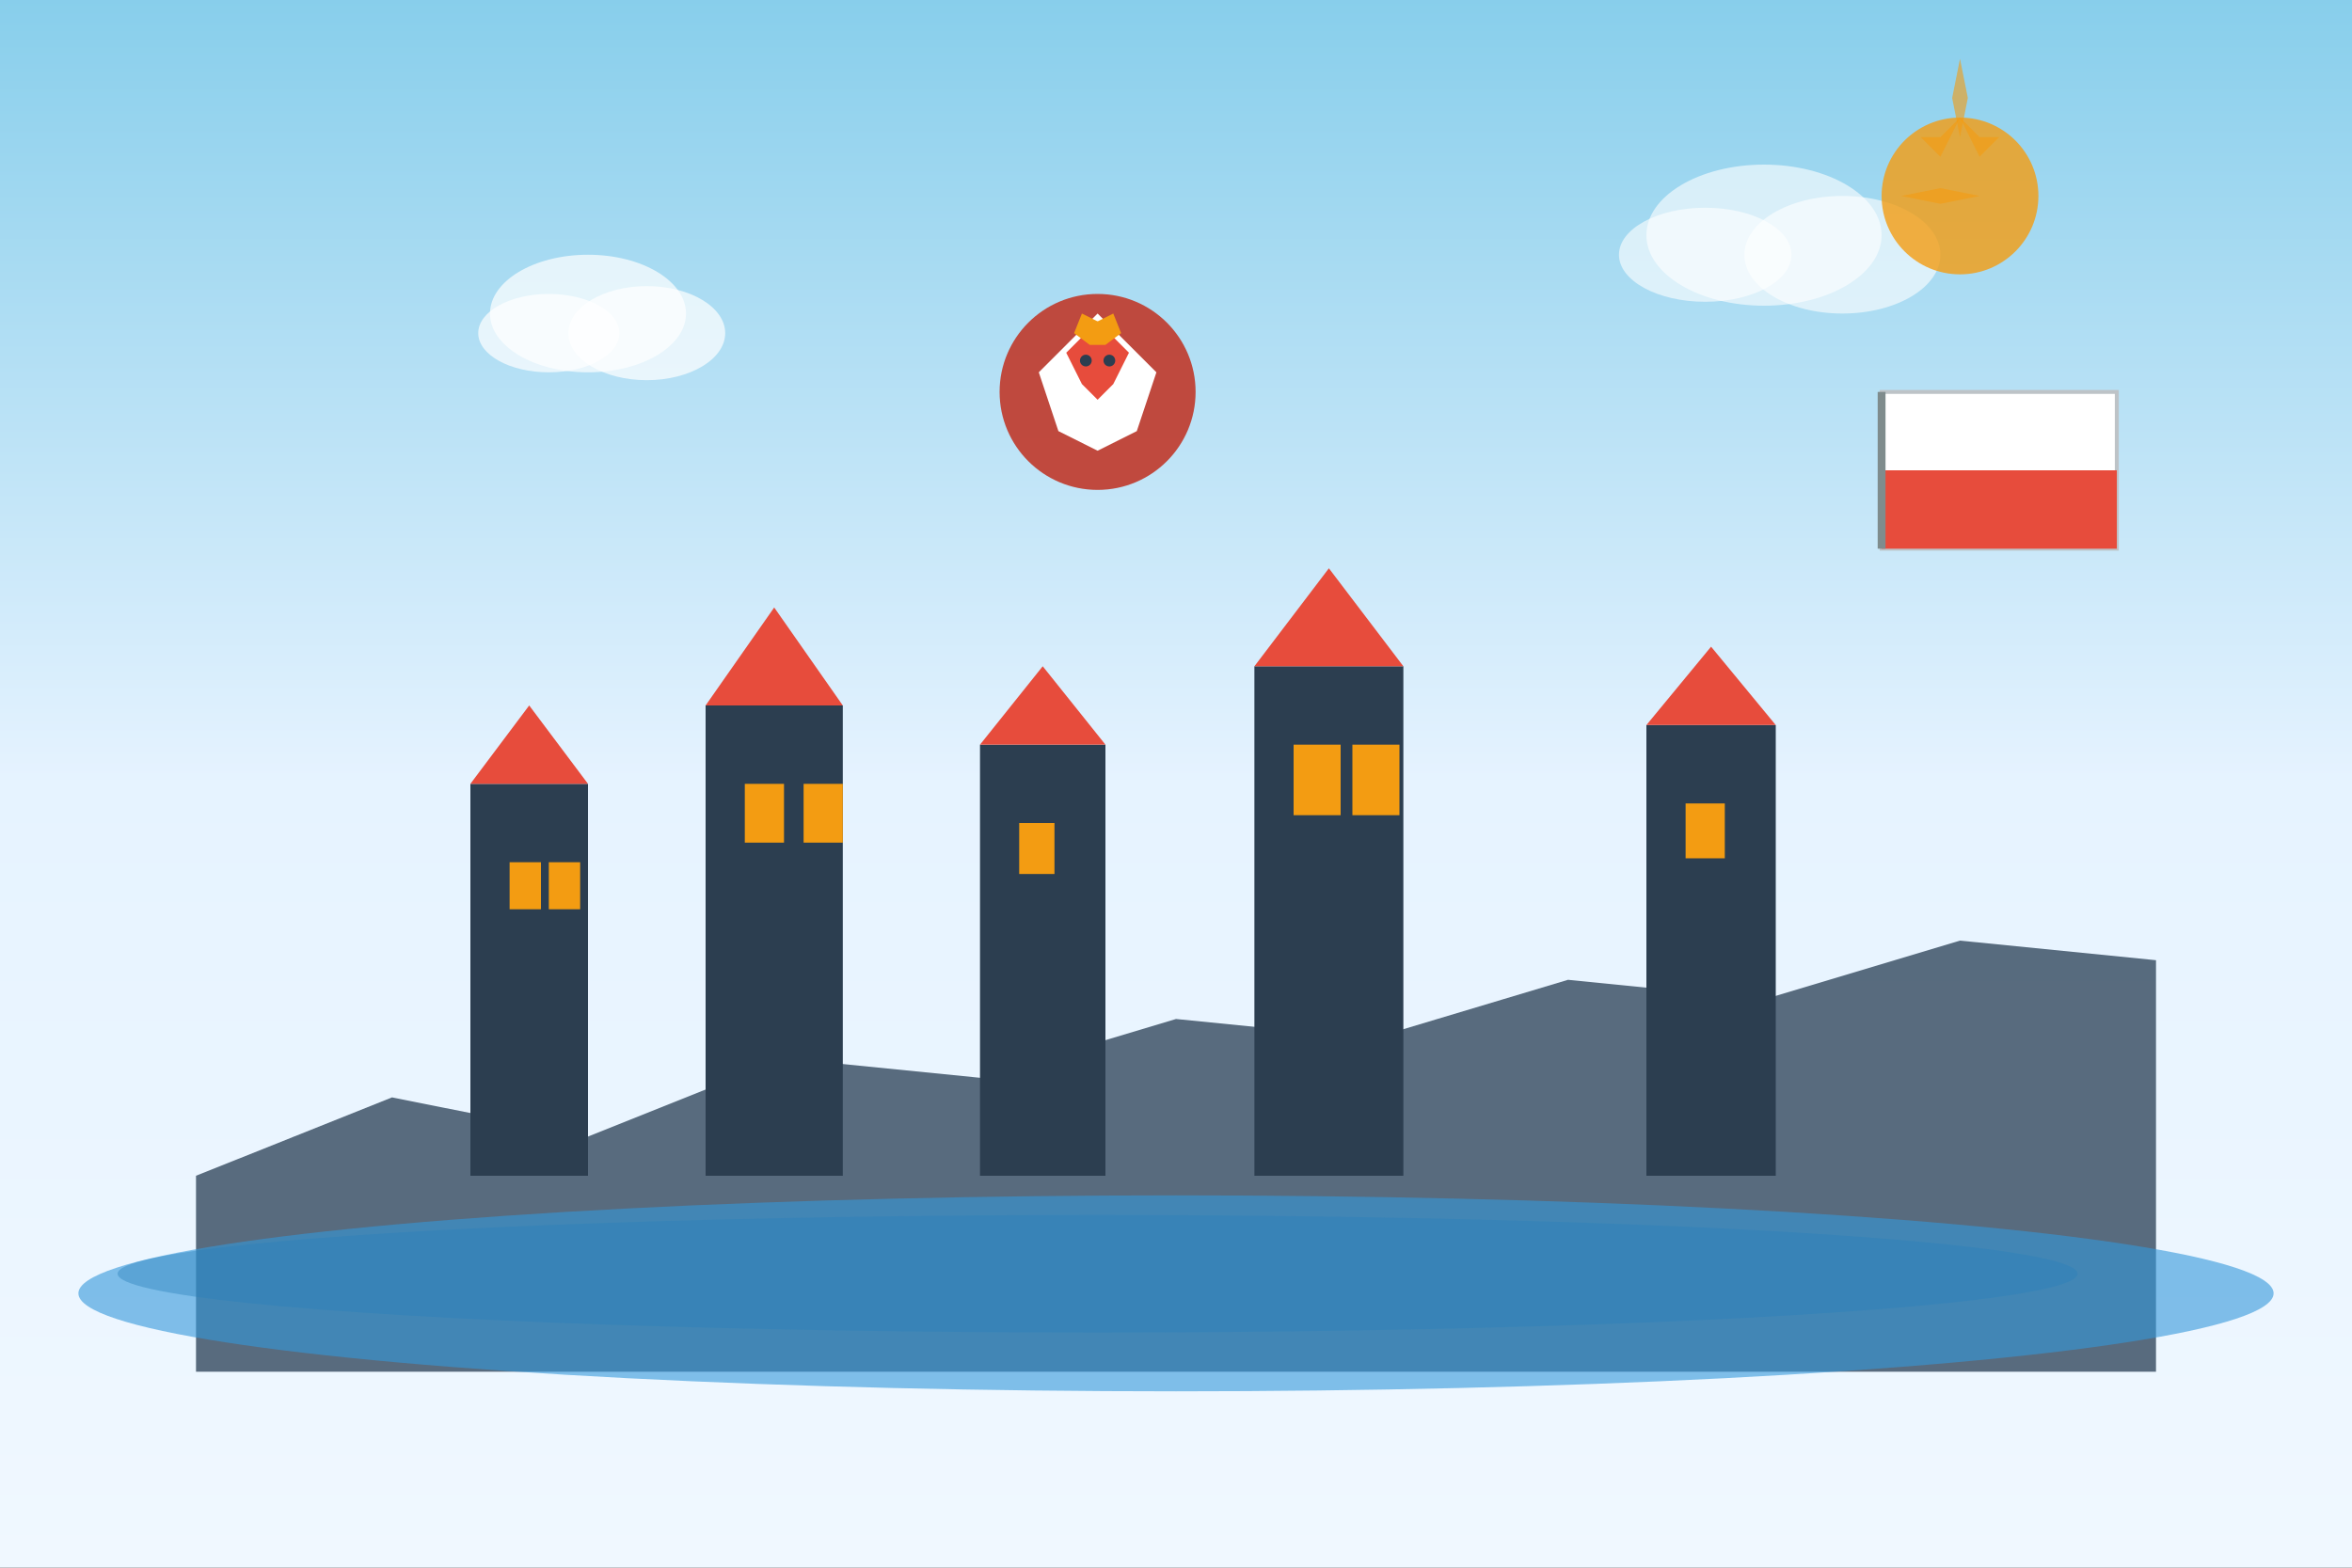
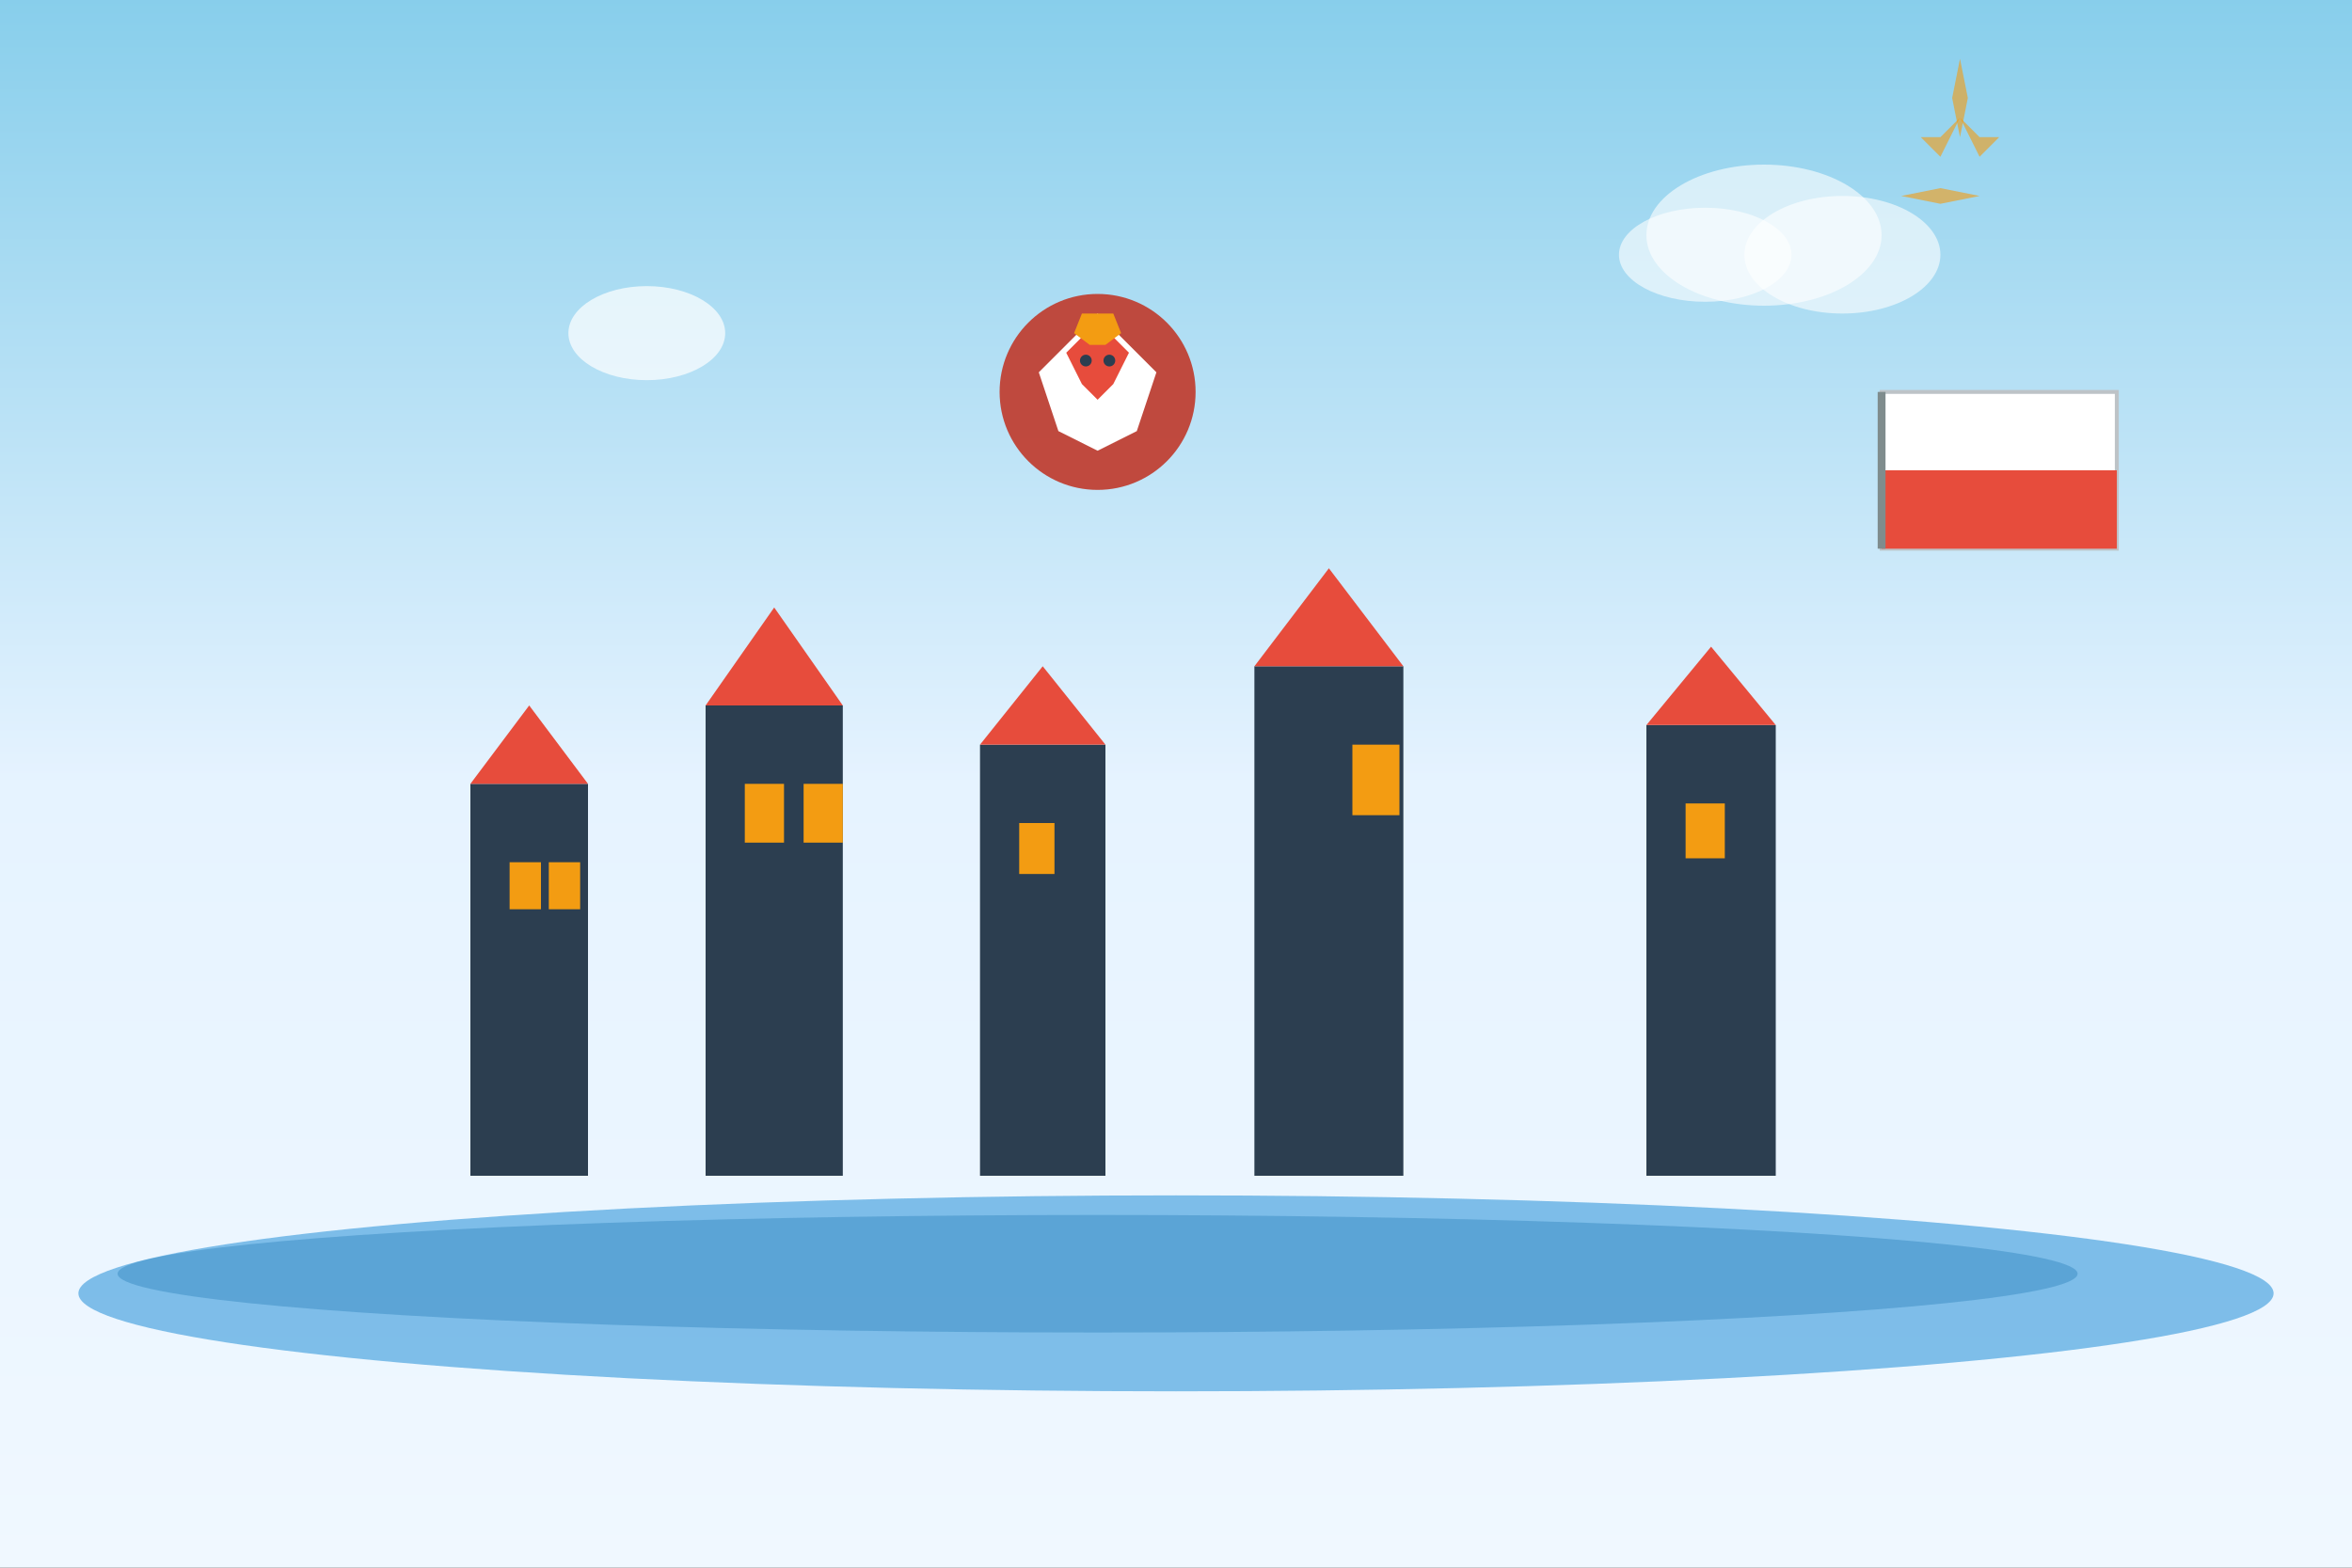
<svg xmlns="http://www.w3.org/2000/svg" width="600" height="400" viewBox="0 0 600 400" fill="none">
  <rect x="0" y="0" width="600" height="400" fill="#333333" stroke="none" />
  <rect width="600" height="400" fill="url(#heroGradient)" />
-   <path d="M50 300 L100 280 L150 290 L200 270 L250 275 L300 260 L350 265 L400 250 L450 255 L500 240 L550 245 L550 350 L50 350 Z" fill="#34495e" opacity="0.8" />
  <rect x="120" y="200" width="30" height="100" fill="#2c3e50" />
  <rect x="180" y="180" width="35" height="120" fill="#2c3e50" />
  <rect x="250" y="190" width="32" height="110" fill="#2c3e50" />
  <rect x="320" y="170" width="38" height="130" fill="#2c3e50" />
  <rect x="420" y="185" width="33" height="115" fill="#2c3e50" />
  <polygon points="120,200 135,180 150,200" fill="#e74c3c" />
  <polygon points="180,180 197.5,155 215,180" fill="#e74c3c" />
  <polygon points="250,190 266,170 282,190" fill="#e74c3c" />
  <polygon points="320,170 339,145 358,170" fill="#e74c3c" />
  <polygon points="420,185 436.5,165 453,185" fill="#e74c3c" />
  <rect x="130" y="220" width="8" height="12" fill="#f39c12" />
  <rect x="140" y="220" width="8" height="12" fill="#f39c12" />
  <rect x="190" y="200" width="10" height="15" fill="#f39c12" />
  <rect x="205" y="200" width="10" height="15" fill="#f39c12" />
  <rect x="260" y="210" width="9" height="13" fill="#f39c12" />
-   <rect x="330" y="190" width="12" height="18" fill="#f39c12" />
  <rect x="345" y="190" width="12" height="18" fill="#f39c12" />
  <rect x="430" y="205" width="10" height="14" fill="#f39c12" />
  <ellipse cx="300" cy="330" rx="280" ry="25" fill="#3498db" opacity="0.6" />
  <ellipse cx="280" cy="325" rx="250" ry="15" fill="#2980b9" opacity="0.4" />
  <rect x="480" y="100" width="60" height="40" fill="white" stroke="#bdc3c7" stroke-width="1" />
  <rect x="480" y="120" width="60" height="20" fill="#e74c3c" />
  <line x1="480" y1="100" x2="480" y2="140" stroke="#7f8c8d" stroke-width="2" />
-   <ellipse cx="150" cy="80" rx="25" ry="15" fill="white" opacity="0.7" />
  <ellipse cx="165" cy="85" rx="20" ry="12" fill="white" opacity="0.7" />
-   <ellipse cx="140" cy="85" rx="18" ry="10" fill="white" opacity="0.7" />
  <ellipse cx="450" cy="60" rx="30" ry="18" fill="white" opacity="0.6" />
  <ellipse cx="470" cy="65" rx="25" ry="15" fill="white" opacity="0.6" />
  <ellipse cx="435" cy="65" rx="22" ry="12" fill="white" opacity="0.6" />
-   <circle cx="500" cy="50" r="20" fill="#f39c12" opacity="0.8" />
  <path d="M500 15 L502 25 L500 35 L498 25 Z" fill="#f39c12" opacity="0.6" />
  <path d="M485 50 L495 52 L505 50 L495 48 Z" fill="#f39c12" opacity="0.6" />
  <path d="M490 35 L495 40 L500 30 L495 35 Z" fill="#f39c12" opacity="0.6" />
  <path d="M510 35 L505 40 L500 30 L505 35 Z" fill="#f39c12" opacity="0.6" />
  <g transform="translate(280, 100)">
    <circle r="25" fill="#c0392b" opacity="0.9" />
    <path d="M-15 -5 L0 -20 L15 -5 L10 10 L0 15 L-10 10 Z" fill="white" />
    <path d="M-8 -10 L0 -18 L8 -10 L4 -2 L0 2 L-4 -2 Z" fill="#e74c3c" />
    <circle cx="-3" cy="-8" r="1.5" fill="#2c3e50" />
    <circle cx="3" cy="-8" r="1.5" fill="#2c3e50" />
-     <path d="M-6 -15 L-4 -20 L0 -18 L4 -20 L6 -15 L2 -12 L-2 -12 Z" fill="#f39c12" />
+     <path d="M-6 -15 L-4 -20 L4 -20 L6 -15 L2 -12 L-2 -12 Z" fill="#f39c12" />
  </g>
  <defs>
    <linearGradient id="heroGradient" x1="0%" y1="0%" x2="0%" y2="100%">
      <stop offset="0%" style="stop-color:#87CEEB;stop-opacity:1" />
      <stop offset="50%" style="stop-color:#E6F3FF;stop-opacity:1" />
      <stop offset="100%" style="stop-color:#F0F8FF;stop-opacity:1" />
    </linearGradient>
  </defs>
</svg>